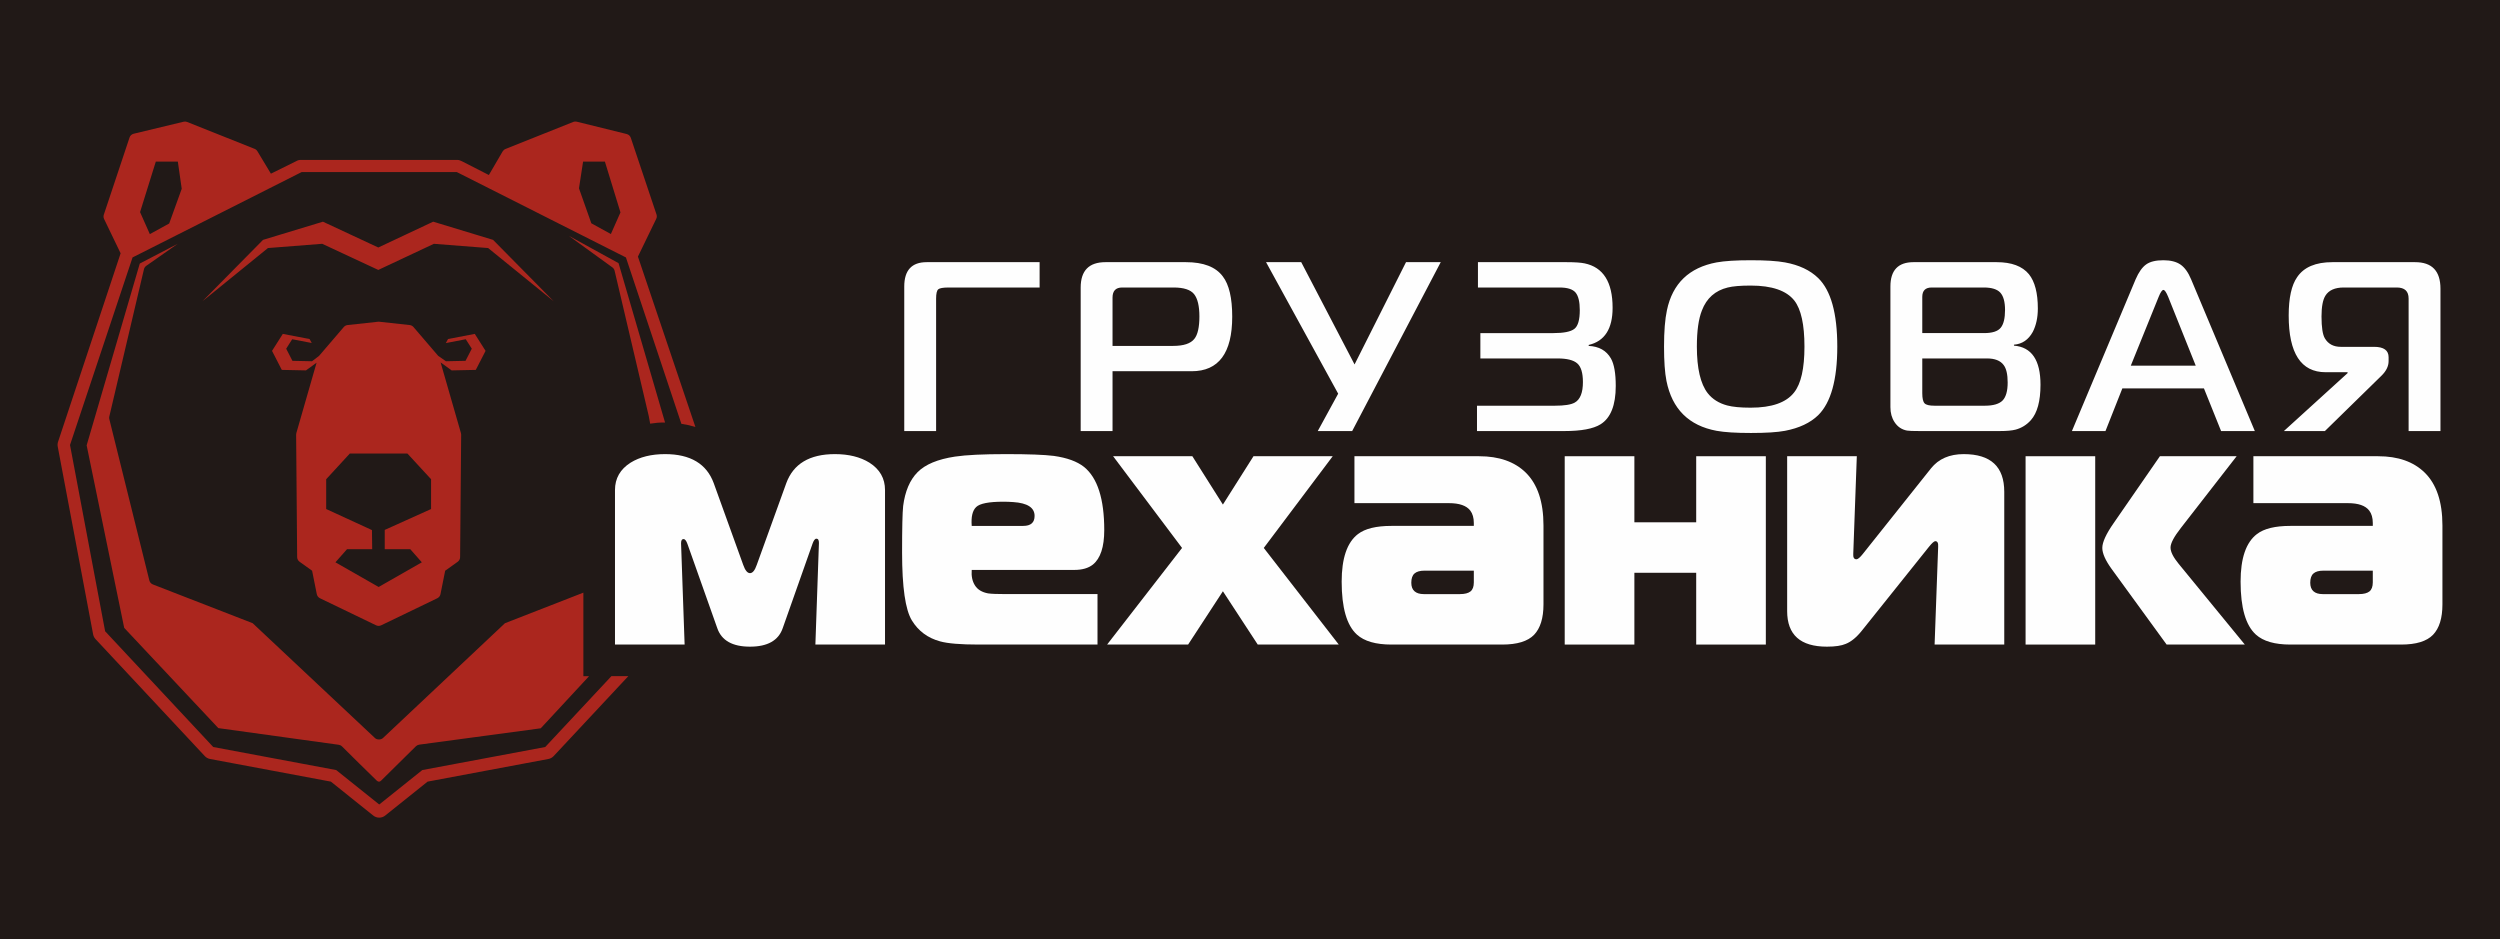
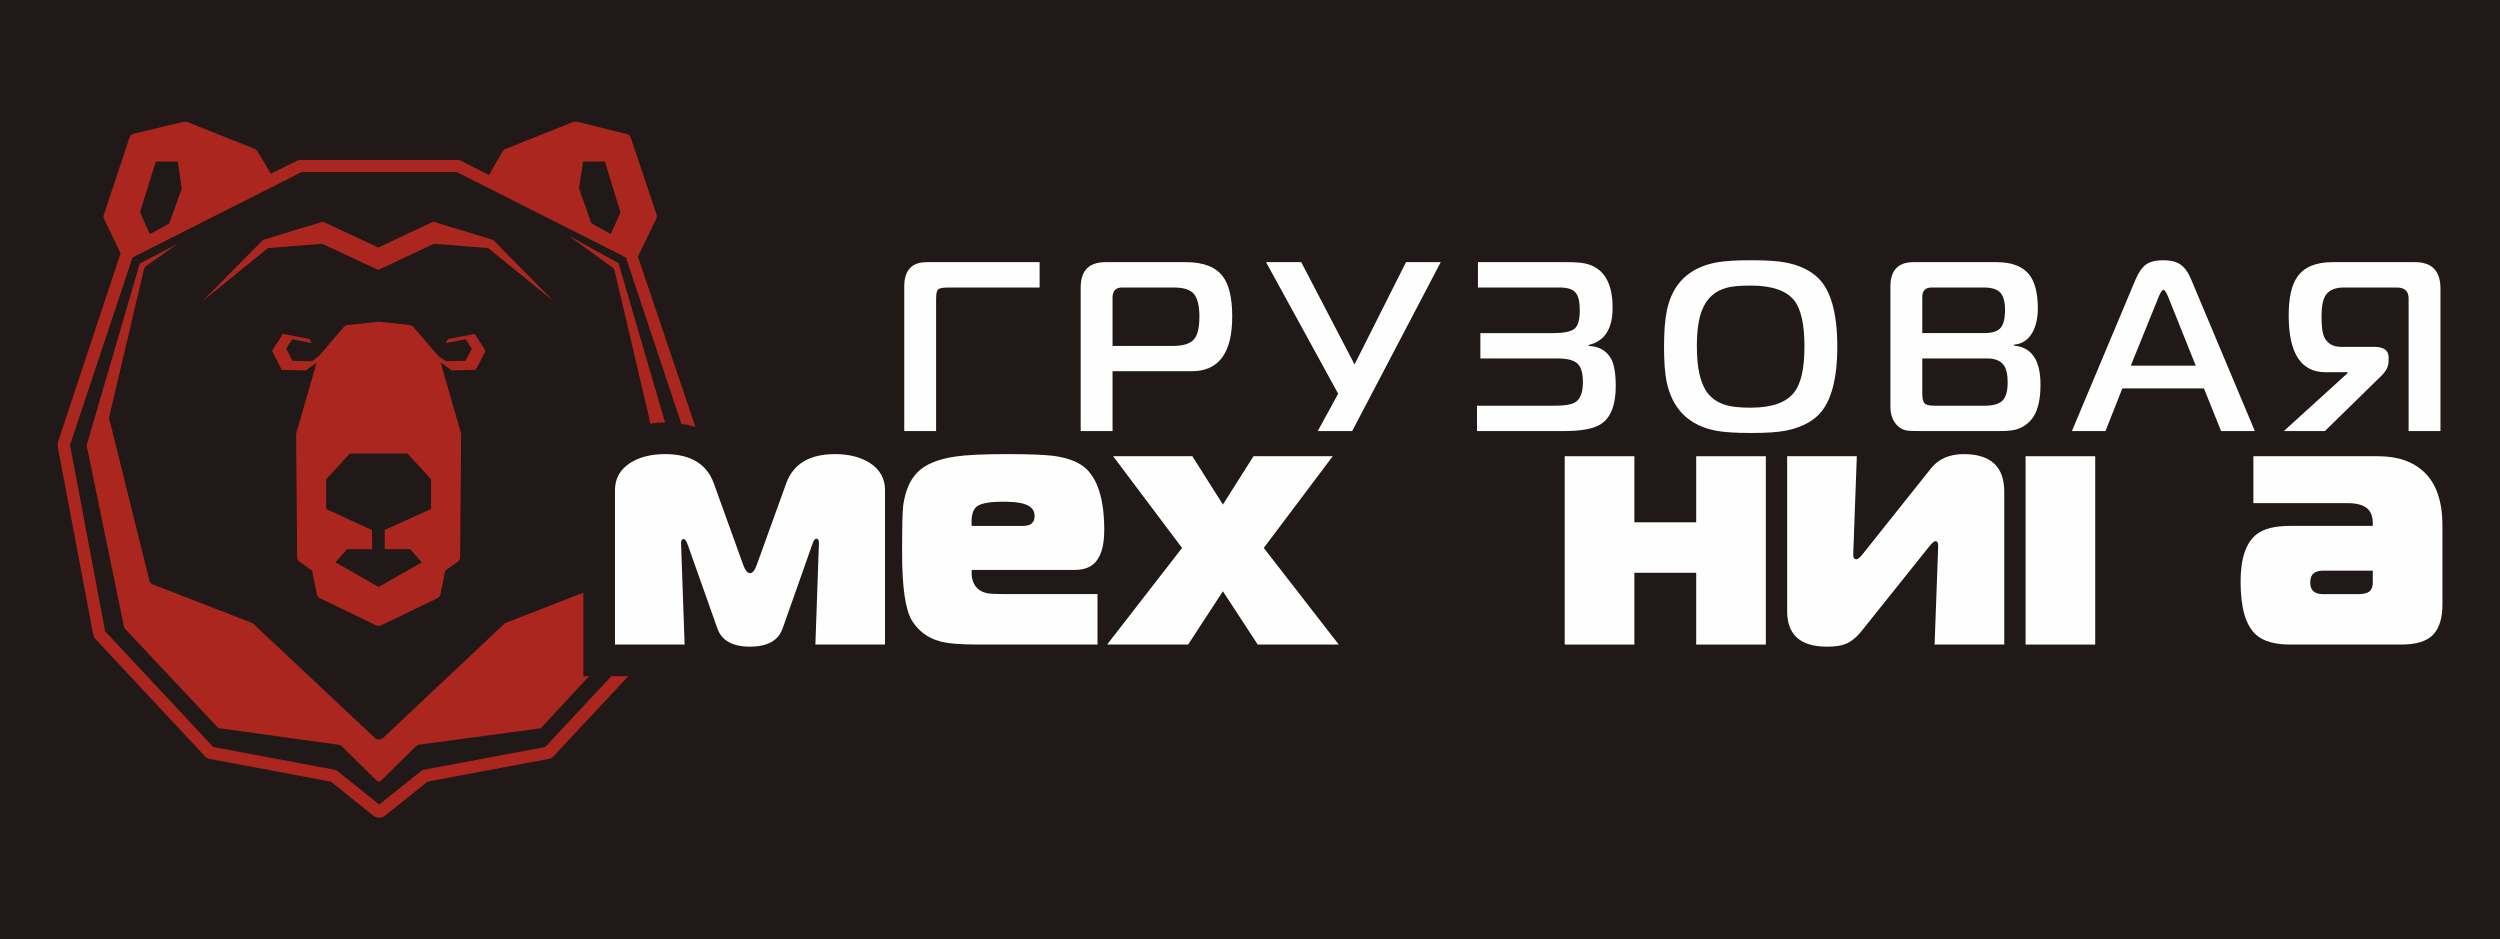
<svg xmlns="http://www.w3.org/2000/svg" xml:space="preserve" width="189px" height="71px" version="1.1" style="shape-rendering:geometricPrecision; text-rendering:geometricPrecision; image-rendering:optimizeQuality; fill-rule:evenodd; clip-rule:evenodd" viewBox="0 0 1890 710">
  <defs>
    <style type="text/css"> .fil2 {fill:none;fill-rule:nonzero} .fil0 {fill:#211917} .fil3 {fill:#AB261E;fill-rule:nonzero} .fil1 {fill:#FEFEFE;fill-rule:nonzero} </style>
  </defs>
  <g id="Слой_x0020_1">
    <polygon class="fil0" points="0,710 1890,710 1890,0 0,0 " />
    <path class="fil1" d="M1833.03 357.26c-8.41,-8.22 -20.14,-12.35 -35.17,-12.35l-94.3 0 0 35.47 71.45 0c7.89,0 13.26,1.87 16.12,5.62 1.8,2.35 2.7,5.47 2.7,9.43l0 2.15 -62.33 0c-11.46,0 -19.89,2.04 -25.25,6.16 -8.25,6.27 -12.37,18.26 -12.37,35.99 0,19.71 3.86,33.05 11.57,40.03 5.55,5.02 14.24,7.53 26.05,7.53l83.8 0c11.28,0 19.31,-2.47 24.05,-7.38 4.75,-4.93 7.12,-12.6 7.12,-22.98l0 -59.64c0,-17.91 -4.47,-31.23 -13.44,-40.03zm-39.2 83.02l0 0c0,3.22 -0.87,5.49 -2.55,6.85 -1.72,1.34 -4.36,2.01 -7.94,2.01l-27.4 0c-3.05,0 -5.39,-0.72 -6.98,-2.15 -1.61,-1.44 -2.42,-3.59 -2.42,-6.46 0,-3.2 0.81,-5.55 2.42,-6.97 1.59,-1.43 4.11,-2.15 7.52,-2.15l37.35 0 0 8.87z" />
-     <path class="fil1" d="M1697.08 487.29l-59.11 0 -41.64 -57.23c-4.65,-6.44 -6.99,-11.74 -6.99,-15.82 0,-4.32 2.87,-10.59 8.61,-18.81l34.93 -50.52 58.01 0 -42.18 54.26c-5.18,6.63 -7.79,11.55 -7.79,14.78 0,3.23 2.07,7.35 6.19,12.35l49.97 60.99z" />
    <polygon class="fil1" points="1583.98,487.29 1531.34,487.29 1531.34,344.91 1583.98,344.91 " />
    <path class="fil1" d="M1515.22 487.29l-52.66 0 2.69 -73.89c0.19,-2.87 -0.54,-4.28 -2.15,-4.28 -0.88,0 -2.51,1.41 -4.82,4.28l-50.51 63.13c-4.11,5.21 -8.24,8.6 -12.35,10.23 -3.23,1.41 -7.98,2.12 -14.24,2.12 -20.06,0 -30.09,-8.94 -30.09,-26.86l0 -117.11 52.66 0 -2.69 73.86c-0.18,2.7 0.63,4.05 2.42,4.05 1.07,0 2.68,-1.35 4.82,-4.05l51.57 -64.73c5.74,-7.16 13.97,-10.73 24.72,-10.73 20.42,0 30.63,9.47 30.63,28.48l0 115.5z" />
    <polygon class="fil1" points="1334.97,487.29 1282.33,487.29 1282.33,433.02 1235.59,433.02 1235.59,487.29 1182.92,487.29 1182.92,344.91 1235.59,344.91 1235.59,394.86 1282.33,394.86 1282.33,344.91 1334.97,344.91 " />
-     <path class="fil1" d="M1153.44 357.26c-8.43,-8.22 -20.15,-12.35 -35.2,-12.35l-94.28 0 0 35.47 71.45 0c7.88,0 13.25,1.87 16.12,5.62 1.78,2.35 2.68,5.47 2.68,9.43l0 2.15 -62.32 0c-11.45,0 -19.87,2.04 -25.25,6.16 -8.22,6.27 -12.34,18.26 -12.34,35.99 0,19.71 3.83,33.05 11.54,40.03 5.54,5.02 14.24,7.53 26.05,7.53l83.82 0c11.28,0 19.29,-2.47 24.05,-7.38 4.72,-4.93 7.11,-12.6 7.11,-22.98l0 -59.64c0,-17.91 -4.49,-31.23 -13.43,-40.03zm-39.23 83.02l0 0c0,3.22 -0.84,5.49 -2.54,6.85 -1.71,1.34 -4.34,2.01 -7.93,2.01l-27.4 0c-3.04,0 -5.36,-0.72 -6.98,-2.15 -1.62,-1.44 -2.42,-3.59 -2.42,-6.46 0,-3.2 0.8,-5.55 2.42,-6.97 1.62,-1.43 4.12,-2.15 7.52,-2.15l37.33 0 0 8.87z" />
    <polygon class="fil1" points="1012.11,487.29 950.85,487.29 924.51,446.99 898.21,487.29 836.97,487.29 893.63,414.24 841.52,344.91 901.42,344.91 924.51,381.45 947.63,344.91 1007.53,344.91 955.41,414.24 " />
    <path class="fil1" d="M614.29 410.99l-22.57 63.95c-3.23,9.3 -11.48,13.94 -24.72,13.94 -13.25,0 -21.49,-4.64 -24.72,-13.94l-22.55 -63.67c-0.9,-2.52 -1.88,-3.74 -2.96,-3.74 -1.26,0 -1.89,1.05 -1.89,3.19l2.69 76.57 -52.64 0 0 -116.85c0,-8.77 3.93,-15.69 11.81,-20.68 6.99,-4.31 15.67,-6.45 26.06,-6.45 19.16,0 31.43,7.35 36.8,22.01l22.29 61.79c1.44,4.1 3.15,6.19 5.11,6.19 1.97,0 3.67,-2.09 5.09,-6.19l22.32 -61.79c5.36,-14.66 17.62,-22.01 36.79,-22.01 10.38,0 19.07,2.14 26.06,6.45 7.87,4.99 11.81,11.91 11.81,20.68l0 116.85 -52.64 0 2.68 -76.84c0,-2.15 -0.63,-3.21 -1.88,-3.21 -1.08,0 -2.06,1.23 -2.94,3.75z" />
    <path class="fil1" d="M1844.99 325.87l-24.08 0 0 -100.13c0,-5.6 -2.97,-8.39 -8.94,-8.39l-40.13 0c-6.68,0 -11.31,2.08 -13.85,6.2 -1.96,3.16 -2.93,8.39 -2.93,15.69 0,8.26 0.86,13.8 2.56,16.59 2.54,4.27 6.57,6.38 12.05,6.38l25.16 0c7.3,0 10.95,2.64 10.95,7.86l0 2.89c0,3.9 -1.82,7.61 -5.48,11.16l-42.68 41.75 -31.01 0 48.16 -43.79 0 -0.69 -16.61 0c-18.61,0 -27.91,-14.31 -27.91,-42.87 0,-13.26 2.14,-22.94 6.39,-29.01 5.1,-7.55 13.99,-11.32 26.64,-11.32l62.55 0c12.77,0 19.16,6.68 19.16,20.06l0 107.62zm-213.07 -101.38l0 0 -21.04 51.96 49.1 0 -20.82 -52c-1.46,-3.5 -2.64,-5.28 -3.62,-5.28 -0.97,0 -2.2,1.78 -3.62,5.32zm-65.55 101.38l0 0 48.17 -114.73c2.3,-5.34 4.95,-9.07 7.92,-11.21 3,-2.15 7.33,-3.19 13.05,-3.19 5.48,0 9.8,1.1 12.96,3.28 3.15,2.17 5.83,5.91 8,11.12l48.18 114.73 -25.51 0 -12.97 -32.27 -61.67 0 -12.76 32.27 -25.37 0zm-113.13 -54.89l0 0 0 26.26c0,3.9 0.58,6.46 1.74,7.67 1.13,1.22 3.68,1.81 7.57,1.81l37.93 0c6.46,0 10.96,-1.34 13.53,-3.99 2.53,-2.69 3.79,-7.2 3.79,-13.52 0,-6.19 -1.01,-10.64 -3.08,-13.3 -2.44,-3.28 -6.63,-4.93 -12.59,-4.93l-48.89 0zm0 -19.16l0 0 46.71 0c6.2,0 10.38,-1.33 12.57,-4.02 2.2,-2.66 3.29,-7.16 3.29,-13.48 0,-6.09 -1.19,-10.43 -3.55,-13.06 -2.37,-2.61 -6.55,-3.91 -12.5,-3.91l-39.41 0c-4.74,0 -7.11,2.37 -7.11,7.1l0 27.37zm-6.57 -53.63l0 0 62.76 0c11.31,0 19.45,3.04 24.45,9.12 4.48,5.59 6.73,14.22 6.73,25.91 0,6.81 -1.27,12.72 -3.82,17.69 -3.28,5.95 -8.03,9.19 -14.23,9.67l0 0.72c13.38,1.1 20.06,10.95 20.06,29.56 0,12.41 -2.43,21.34 -7.3,26.8 -3.16,3.54 -6.99,5.9 -11.49,7.13 -2.78,0.73 -6.74,1.08 -11.86,1.08l-61.1 0c-4.74,0 -7.79,-0.1 -9.13,-0.35 -4,-0.73 -7.17,-2.87 -9.46,-6.39 -2.09,-3.15 -3.12,-6.93 -3.12,-11.32l0 -91.2c0,-12.28 5.83,-18.42 17.51,-18.42zm-163.84 63.84l0 0c0,16.43 2.74,28.17 8.2,35.21 3.53,4.5 8.45,7.6 14.77,9.29 4.13,1.1 10.04,1.67 17.7,1.67 15.92,0 26.88,-3.84 32.84,-11.5 5.24,-6.58 7.83,-18.13 7.83,-34.67 0,-16.65 -2.55,-28.26 -7.65,-34.81 -5.96,-7.56 -16.96,-11.33 -33.02,-11.33 -7.66,0 -13.43,0.48 -17.32,1.46 -9.48,2.31 -16,8.08 -19.53,17.34 -2.56,6.43 -3.82,15.57 -3.82,27.34zm40.86 -65.29l0 0c11.19,0 19.75,0.54 25.73,1.63 10.69,1.95 19.07,5.92 25.17,11.87 9.59,9.37 14.4,26.62 14.4,51.79 0,25.05 -4.81,42.33 -14.4,51.82 -5.98,5.82 -14.37,9.79 -25.17,11.85 -5.84,1.09 -14.42,1.63 -25.73,1.63 -11.31,0 -19.93,-0.54 -25.91,-1.63 -21.03,-3.9 -33.68,-16.47 -37.94,-37.76 -1.22,-6.21 -1.83,-14.84 -1.83,-25.91 0,-11.54 0.73,-20.72 2.2,-27.54 4.25,-20.18 16.77,-32.23 37.57,-36.12 5.98,-1.09 14.6,-1.63 25.91,-1.63zm-207.08 129.13l0 0 0 -19.15 58.73 0c7.3,0 12.36,-0.78 15.15,-2.36 4.13,-2.31 6.2,-7.49 6.2,-15.5 0,-6.96 -1.42,-11.64 -4.28,-14.14 -2.86,-2.5 -7.83,-3.74 -14.89,-3.74l-58.36 0 0 -19.16 55.28 0c7.77,0 13.04,-1.07 15.77,-3.19 2.74,-2.13 4.11,-6.84 4.11,-14.14 0,-6.32 -1.06,-10.75 -3.19,-13.32 -2.15,-2.55 -6.18,-3.82 -12.14,-3.82l-61.66 0 0 -19.16 67.13 0c6.1,0 10.59,0.31 13.5,0.91 14.1,2.94 21.17,14.1 21.17,33.57 0,15.93 -6.02,25.29 -18.07,28.09l0 0.74c7.79,0.36 13.38,3.52 16.79,9.48 2.43,4.25 3.66,11.2 3.66,20.79 0,14.59 -3.85,24.25 -11.51,29 -5.46,3.4 -14.59,5.1 -27.36,5.1l-66.03 0zm-94.36 0l0 0 -26.02 0 15.43 -28.25 -54.52 -99.43 26.59 0 40.32 77.32 38.9 -77.32 26.25 0 -66.95 127.68zm-181.17 -64.37l0 0 45.79 0c7.9,0 13.25,-1.76 16.05,-5.3 2.55,-3.16 3.83,-8.81 3.83,-16.96 0,-7.9 -1.35,-13.53 -4.02,-16.88 -2.67,-3.34 -7.85,-5.01 -15.51,-5.01l-38.85 0c-4.87,0 -7.29,2.54 -7.29,7.66l0 36.49zm0 64.37l0 0 -24.08 0 0 -108.52c0,-12.77 6.26,-19.16 18.79,-19.16l60.74 0c13.26,0 22.56,3.59 27.91,10.77 4.76,6.21 7.12,16.35 7.12,30.46 0,27.47 -10.22,41.23 -30.64,41.23l-59.84 0 0 45.22zm-133.38 0l0 0 -24.08 0 0 -109.26c0,-12.28 5.65,-18.42 16.97,-18.42l85.36 0 0 19.16 -68.77 0c-4.13,0 -6.75,0.45 -7.84,1.35 -1.09,0.92 -1.64,3.26 -1.64,7.04l0 100.13z" />
    <path class="fil1" d="M746.98 448.6c-4.67,-0.87 -7.97,-2.9 -9.94,-6.07 -1.98,-3.1 -2.79,-7.01 -2.42,-11.67l77.62 0c5.92,0 10.57,-1.35 13.97,-4.03 5.73,-4.64 8.6,-13.33 8.6,-26.04 0,-23.63 -5.1,-39.57 -15.31,-47.81 -5.2,-4.13 -12.81,-6.9 -22.83,-8.32 -7.17,-0.9 -19.16,-1.35 -36,-1.35 -17.36,0 -30.25,0.62 -38.68,1.88 -13.06,1.97 -22.52,5.91 -28.33,11.8 -5.84,5.91 -9.45,14.44 -10.88,25.53 -0.54,5.02 -0.81,16.74 -0.81,35.17 0,26.16 2.46,43.27 7.39,51.34 4.92,8.05 12.04,13.32 21.34,15.84 5.75,1.61 15.41,2.42 29.02,2.42l89.99 0 0 -38.15 -69.04 0c-6.8,0 -11.37,-0.18 -13.69,-0.54zm-9 -65.28l0 0c2.76,-2.69 9.63,-4.03 20.54,-4.03 2.33,0 4.84,0.09 7.53,0.28 10.74,0.71 16.1,4.22 16.1,10.46 0,5.03 -2.85,7.55 -8.58,7.55l-38.95 0c-0.54,-6.83 0.57,-11.58 3.36,-14.26z" />
    <polygon class="fil2" points="264.47,342.87 246.6,362.3 246.6,384.83 281.21,400.75 281.38,415.19 262.35,415.19 253.59,425.11 286.26,443.76 318.9,425.11 310.16,415.19 290.87,415.19 290.87,400.61 325.9,384.83 325.9,362.3 308.01,342.87 " />
    <path class="fil3" d="M482.27 193.99l13.84 -28.55c0.49,-1.01 0.56,-2.19 0.22,-3.26l-19.45 -58c-0.48,-1.42 -1.64,-2.49 -3.1,-2.86l-37.78 -9.33c-0.88,-0.22 -1.81,-0.16 -2.66,0.19l-51.22 20.47c-0.9,0.36 -1.64,1.01 -2.14,1.84l-10.4 17.82 -20.46 -10.45c-1.02,-0.5 -2.17,-0.96 -3.28,-0.96l-118.51 0c-1.11,0 -2.15,0.21 -3.37,0.93l-19.15 9.47 -10.19 -16.93c-0.49,-0.83 -1.24,-1.48 -2.13,-1.84l-51.01 -20.32c-0.85,-0.35 -1.77,-0.41 -2.66,-0.19l-37.78 9.09c-1.47,0.36 -2.64,1.44 -3.11,2.86l-19.45 58.35c-0.35,1.07 -0.28,2.25 0.22,3.27l12.49 25.9 -47.29 142.5c-0.39,1.17 -0.47,2.42 -0.25,3.62l26.76 141.99c0.27,1.35 0.91,2.6 1.82,3.57l82.62 88.46c1.07,1.12 2.46,1.89 3.96,2.16l91.33 17.12 32.03 25.63c1.29,1.04 2.88,1.6 4.52,1.6 1.65,0 3.27,-0.56 4.52,-1.58l32.05 -25.65 91.32 -17.12c1.51,-0.27 2.87,-1.01 3.96,-2.16l56.46 -60.45 -12.78 0 -50.03 53.56 -92.93 17.42 -32.56 26.03 -32.54 -26.03 -92.95 -17.42 -81.73 -87.51 -26.55 -140.81 47.28 -141.8 127.84 -64.54 117.29 0 127.86 64.55 41.92 125.77c3.69,0.55 7.24,1.33 10.6,2.37l-43.45 -128.78zm-122.56 85.64l7.38 -14.38 -8.15 -12.83 -20.22 3.88 -1.67 3.07 15.07 -2.91 4.55 7.14 -4.72 9.18 -14.81 0.32c0,0 -5.77,-3.95 -5.88,-4.09l-18.66 -21.77c-0.72,-0.84 -1.74,-1.38 -2.85,-1.5l-22.89 -2.5c-0.08,0 -0.16,-0.01 -0.24,-0.02 -0.45,-0.04 -0.9,-0.03 -1.33,0.07l-22.54 2.45c-1.1,0.12 -2.12,0.66 -2.85,1.5l-18.66 21.77c-0.08,0.1 -5.35,4.09 -5.35,4.09l-14.82 -0.32 -4.71 -9.18 4.54 -7.14 14.78 2.84 -1.65 -3 -20.22 -3.88 -8.15 12.83 7.38 14.38 18.27 0.39 8.03 -5.82 -15.3 53.2c-0.12,0.41 -0.18,0.82 -0.16,1.25l0.77 92.51c0,1.41 0.69,2.71 1.83,3.52l9.47 6.78 3.55 17.74c0.28,1.33 1.16,2.46 2.4,3.07l42.45 20.47c0.61,0.29 1.26,0.42 1.91,0.42 0.64,0 1.28,-0.13 1.88,-0.42l42.47 -20.47c1.23,-0.61 2.13,-1.74 2.39,-3.07l3.55 -17.74 9.49 -6.78c1.12,-0.81 1.8,-2.11 1.8,-3.52l0.8 -92.51c0,-0.43 -0.06,-0.84 -0.17,-1.25l-15.38 -53.43 8.36 6.05 18.26 -0.39zm-33.81 105.2l-35.03 15.78 0 14.58 19.29 0 8.74 9.92 -32.64 18.65 -32.67 -18.65 8.76 -9.92 19.03 0 -0.17 -14.44 -34.61 -15.92 0 -22.53 17.87 -19.43 43.54 0 17.89 19.43 0 22.53zm92.69 -157.06l-45.82 -46.43 -45.28 -13.75 -41.5 19.52 -41.86 -19.51 -45.28 13.74 -45.83 46.43 49.55 -40.25 41.03 -3.21 42.39 19.76 42.03 -19.75 41.02 3.2 49.55 40.25zm-309.76 -24.24c0.25,-1.04 0.87,-1.96 1.74,-2.57l23.79 -16.65 -28.68 14.92 -40.17 137.44 28.39 138 71.16 75.78 91.03 12.6c0.95,0.14 1.81,0.56 2.48,1.24 0,0 25.33,25.15 26.42,26.01 1.09,0.87 2.1,0.87 3.11,-0.13 0.74,-0.76 26.31,-25.98 26.31,-25.98 0.69,-0.67 1.56,-1.09 2.5,-1.24l91.9 -12.37 36.52 -39.4 -4.3 0 0 -63.15 -59.29 23.11 -92.14 86.74c-0.85,0.79 -1.94,1.15 -3.01,1.15 -1.08,0 -2.19,-0.21 -3.02,-0.99l-92.55 -86.9 -75.45 -29.31c-1.32,-0.51 -2.32,-1.64 -2.66,-3.01l-30.18 -121.66c-0.18,-0.68 -0.32,-1.33 -0.15,-2.01l26.25 -111.62zm321.21 -25.24l32.86 23.81c0.89,0.61 1.49,1.53 1.74,2.57l25.82 109.85c0.16,0.69 1.07,5.77 1.07,5.77 4.26,-0.66 6.64,-0.88 11.25,-0.88l-35.15 -120.46 -37.59 -20.66zm-302.13 -9.33l-14.63 8.03 -7.39 -16.64 11.91 -38.2 16.64 0 2.94 20.55 -9.47 26.26zm333.91 7.97l-14.77 -8.12 -9.34 -26.43 3.1 -20.19 16.5 0 11.76 38.38 -7.25 16.36z" />
  </g>
</svg>